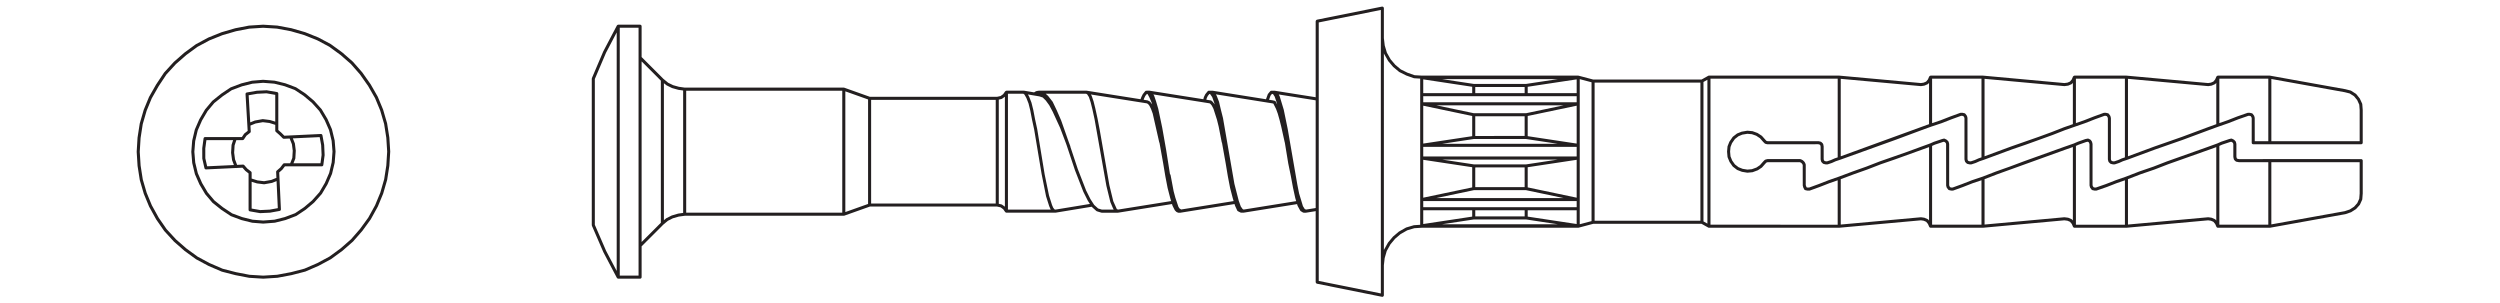
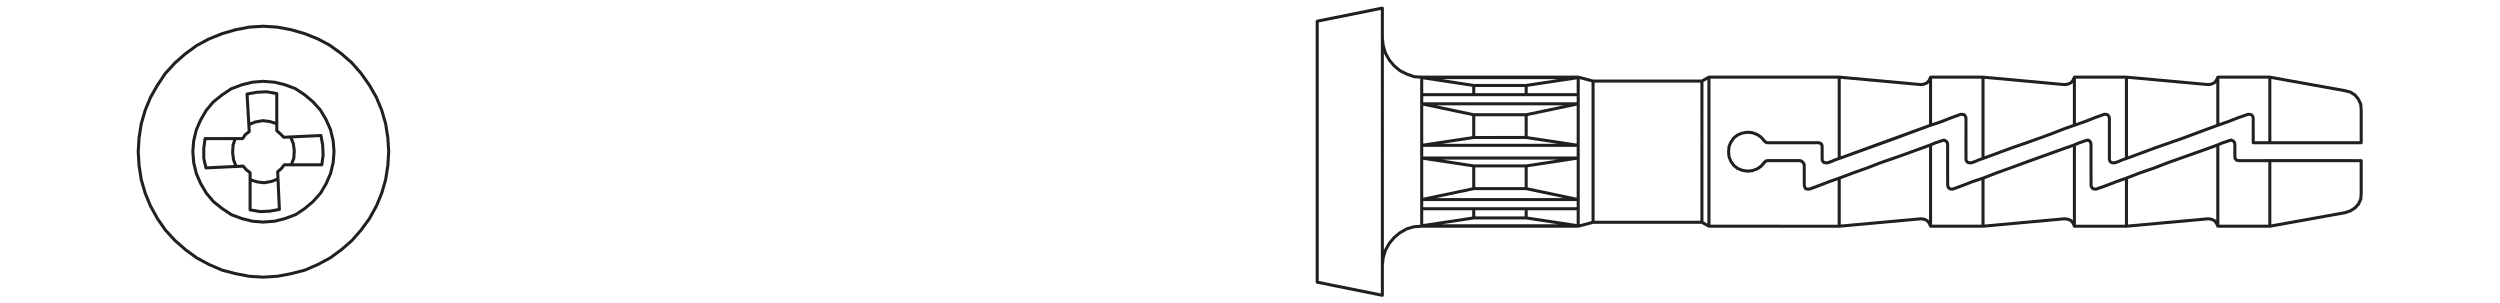
<svg xmlns="http://www.w3.org/2000/svg" xmlns:ns1="http://sodipodi.sourceforge.net/DTD/sodipodi-0.dtd" xmlns:ns2="http://www.inkscape.org/namespaces/inkscape" version="1.1" id="svg2" width="457.32" height="55.484" viewBox="0 0 457.32 55.484" ns1:docname="3dfb7ec6409727e6fab31d612c9da547bafc0179_fx_c_product_drawing.ai">
  <defs id="defs6">
    <clipPath clipPathUnits="userSpaceOnUse" id="clipPath16">
      <path d="M 0,41.613 H 342.99 V 0 H 0 Z" id="path14" />
    </clipPath>
  </defs>
  <ns1:namedview id="namedview4" pagecolor="#ffffff" bordercolor="#000000" borderopacity="0.25" ns2:showpageshadow="2" ns2:pageopacity="0.0" ns2:pagecheckerboard="0" ns2:deskcolor="#d1d1d1" />
  <g id="g8" ns2:groupmode="layer" ns2:label="3dfb7ec6409727e6fab31d612c9da547bafc0179_fx_c_product_drawing" transform="matrix(1.333,0,0,-1.333,0,55.484)">
    <g id="g10">
      <g id="g12" clip-path="url(#clipPath16)">
        <g id="g18" transform="translate(308.728,26.145)">
          <path d="m 0,0 h -0.236 c -0.014,0 -0.022,-0.012 -0.034,-0.014 -0.012,-0.002 -0.023,0.006 -0.036,0.002 l -1.387,-0.481 -1.374,-0.537 -1.1,-0.383 v 6.094 l 6.718,0.003 v -8.582 h -1.86 l -0.005,3.201 -0.061,0.239 c -0.007,0.027 -0.02,0.054 -0.035,0.075 l -0.18,0.239 c -0.028,0.04 -0.069,0.067 -0.118,0.079 z m -9.307,-3.309 -3.785,-1.323 -3.613,-1.337 v 10.63 l 10.988,-1 c 0.006,-10e-4 0.014,-10e-4 0.02,-10e-4 0.01,0 0.019,10e-4 0.029,0.002 l 0.422,0.062 c 0.017,0.003 0.035,0.007 0.053,0.015 l 0.42,0.183 c 0.03,0.013 0.056,0.031 0.078,0.057 l 0.108,0.131 v -5.67 l -1.182,-0.429 c -10e-4,0 -10e-4,-10e-4 -10e-4,-10e-4 h -0.002 z m -8.238,-2.947 -0.519,-0.232 -0.512,-0.17 -0.149,-0.006 -0.183,0.047 -0.1,0.097 -0.039,0.161 v 5.612 c 0,0.01 -0.009,0.015 -0.01,0.023 -0.001,0.009 0.008,0.019 0.004,0.028 l -0.06,0.24 c -0.008,0.025 -0.02,0.052 -0.036,0.073 l -0.179,0.239 c -0.028,0.04 -0.07,0.067 -0.117,0.079 l -0.292,0.064 h -0.24 c -0.023,0 -0.048,-0.004 -0.07,-0.013 l -1.326,-0.48 -1.373,-0.537 -1.103,-0.383 V 4.68 l 6.722,0.001 V -6.118 Z m -9.644,3.606 -1.796,-0.659 -3.786,-1.323 -3.616,-1.337 v 10.63 l 10.932,-1 c 0.008,-10e-4 0.015,-10e-4 0.02,-10e-4 0.009,0 0.019,10e-4 0.027,0.002 l 0.478,0.062 c 0.02,0.002 0.039,0.007 0.059,0.015 l 0.418,0.183 c 0.029,0.013 0.057,0.031 0.078,0.057 l 0.107,0.129 v -5.665 l -1.238,-0.432 c -0.002,0 -0.002,-0.002 -0.003,-0.002 h -0.003 z m -10.033,-3.606 -0.518,-0.232 -0.512,-0.17 -0.151,-0.005 -0.185,0.046 -0.098,0.096 -0.04,0.162 -0.005,5.663 -0.06,0.24 c -0.008,0.026 -0.021,0.054 -0.037,0.075 l -0.183,0.239 c -0.028,0.038 -0.069,0.066 -0.116,0.078 L -39.416,0 h -0.24 c -0.025,0 -0.049,-0.004 -0.073,-0.013 l -1.322,-0.48 -1.371,-0.536 -1.164,-0.389 v 6.099 l 6.778,0.001 V -6.117 Z m -18.901,0.287 v 10.63 l 10.987,-1 c 0.007,-10e-4 0.013,-10e-4 0.019,-10e-4 0.011,0 0.02,10e-4 0.031,0.002 l 0.42,0.062 c 0.019,0.003 0.037,0.007 0.054,0.015 l 0.42,0.183 c 0.03,0.013 0.056,0.031 0.078,0.057 l 0.108,0.13 V -1.56 l -1.182,-0.429 c 0,0 0,-10e-4 0,-10e-4 h -0.003 z m -0.836,-0.287 -0.52,-0.232 -0.513,-0.17 -0.149,-0.005 -0.185,0.046 -0.098,0.096 -0.039,0.162 -0.004,1.753 -0.059,0.3 c -0.009,0.041 -0.029,0.079 -0.06,0.109 l -0.182,0.178 c -0.025,0.027 -0.06,0.045 -0.095,0.054 l -0.291,0.068 h -6.992 l -0.161,0.039 -0.13,0.131 -0.479,0.539 c -0.012,0.014 -0.024,0.026 -0.039,0.036 l -0.586,0.383 -0.658,0.238 c -0.018,0.006 -0.034,0.01 -0.053,0.011 l -0.662,0.061 c -0.018,0.003 -0.035,10e-4 -0.054,-0.002 l -0.762,-0.132 -0.6,-0.238 c -0.019,-0.009 -0.035,-0.019 -0.051,-0.029 l -0.541,-0.42 c -0.016,-0.014 -0.031,-0.029 -0.043,-0.046 l -0.443,-0.645 -0.24,-0.599 c -0.008,-0.02 -0.012,-0.039 -0.014,-0.061 l -0.061,-0.694 0.061,-0.723 c 0,-0.02 0.006,-0.041 0.014,-0.06 l 0.265,-0.643 0.42,-0.6 c 0.012,-0.017 0.025,-0.033 0.043,-0.045 l 0.539,-0.42 c 0.016,-0.012 0.033,-0.022 0.051,-0.03 l 0.644,-0.251 0.719,-0.119 c 0.012,-0.002 0.023,-0.003 0.034,-0.003 0.006,0 0.013,0 0.019,10e-4 l 0.662,0.061 c 0.02,10e-4 0.037,0.005 0.053,0.011 l 0.705,0.261 0.541,0.362 c 0.015,0.009 0.027,0.021 0.039,0.035 l 0.479,0.539 0.131,0.13 0.16,0.042 h 4.421 l 0.166,-0.084 0.133,-0.133 0.083,-0.165 0.007,-2.82 0.075,-0.284 0.119,-0.239 c 0.027,-0.055 0.077,-0.096 0.138,-0.109 l 0.291,-0.066 h 0.299 c 0.023,0 0.049,0.004 0.072,0.014 l 1.324,0.481 1.374,0.536 1.101,0.383 v -6.093 H -73.998 V 4.681 h 17.457 V -6.117 Z m 2.615,-2.19 1.867,0.661 1.854,0.719 1.92,0.66 3.656,1.319 h 0.002 l 1.041,0.379 v -10.076 l -0.109,0.132 c -0.022,0.024 -0.049,0.045 -0.078,0.058 l -0.42,0.182 c -0.018,0.007 -0.035,0.012 -0.053,0.015 l -0.422,0.06 c -0.01,10e-4 -0.015,-0.006 -0.022,-0.006 -0.011,-10e-4 -0.017,0.009 -0.026,0.007 l -10.987,-1 v 6.225 z m 11.156,4.078 1.069,0.356 0.16,0.04 0.141,-0.068 0.115,-0.115 0.039,-0.16 0.006,-5.663 0.059,-0.241 c 0.007,-0.025 0.021,-0.052 0.036,-0.075 l 0.18,-0.238 c 0.029,-0.039 0.07,-0.067 0.117,-0.078 l 0.292,-0.066 h 0.239 c 0.022,0 0.047,0.004 0.071,0.014 l 1.326,0.481 1.367,0.535 1.163,0.388 v -6.097 h -6.778 v 10.811 z m 8.522,-4.078 9.301,3.359 1.098,0.388 v -10.083 l -0.108,0.13 c -0.021,0.024 -0.047,0.045 -0.078,0.057 l -0.418,0.182 c -0.019,0.008 -0.037,0.014 -0.058,0.016 l -0.479,0.06 c -0.006,10e-4 -0.014,-0.006 -0.021,-0.006 -0.009,0 -0.015,0.009 -0.024,0.007 l -10.933,-1 v 6.226 z m 11.217,4.078 1.004,0.355 0.219,0.044 0.124,-0.062 0.071,-0.106 0.045,-0.179 0.006,-5.663 0.06,-0.241 c 0.006,-0.026 0.02,-0.052 0.035,-0.075 l 0.18,-0.238 c 0.029,-0.039 0.07,-0.067 0.117,-0.078 l 0.293,-0.066 h 0.237 c 0.023,0 0.046,0.004 0.07,0.013 l 1.387,0.482 1.373,0.536 1.103,0.383 v -6.093 h -6.723 v 10.812 z m 8.459,-4.078 1.928,0.661 1.855,0.719 5.578,1.979 0.851,0.304 0.19,0.078 v -10.079 l -0.107,0.131 c -0.022,0.024 -0.049,0.046 -0.079,0.059 l -0.42,0.182 c -0.018,0.007 -0.035,0.012 -0.053,0.015 l -0.422,0.06 c -0.01,10e-4 -0.015,-0.006 -0.022,-0.006 -0.01,-10e-4 -0.018,0.009 -0.026,0.007 l -10.988,-1 v 6.226 z m 11.217,4.078 1.07,0.356 0.159,0.04 0.142,-0.068 0.114,-0.115 0.04,-0.157 v -1.717 c 0,-0.008 0.008,-0.014 0.008,-0.021 0.001,-0.008 -0.006,-0.013 -0.004,-0.02 l 0.059,-0.299 c 0.008,-0.041 0.029,-0.079 0.059,-0.109 l 0.182,-0.178 c 0.028,-0.029 0.065,-0.049 0.105,-0.058 l 0.341,-0.062 h 4.049 v -8.58 h -6.718 v 10.812 z m 18.862,-6.695 -0.058,-0.731 -0.269,-0.597 -0.441,-0.494 -0.588,-0.383 -0.705,-0.235 -10.059,-1.811 v 8.538 h 10.108 2.011 v -4.287 z m -129.794,-4.364 -1.064,-0.316 -0.993,-0.564 -0.805,-0.683 -0.683,-0.815 -0.559,-1.003 -0.008,-0.03 V 8.18 l 0.026,-0.091 0.563,-0.993 0.685,-0.807 0.822,-0.686 0.984,-0.492 1.02,-0.359 c 0.02,-0.007 0.038,-0.011 0.059,-0.013 l 0.822,-0.048 v -16.599 -3.462 z m -13.051,27.826 8.521,1.714 v -38.901 l -8.521,1.714 z m 52.795,-8.17 0.541,0.303 v -19.74 l -0.541,0.305 z M -89.9,4.141 h 14.52 V -14.816 H -89.9 Z m -2.04,-10.35 V 4.618 l 1.62,-0.43 v -19.052 l -1.62,-0.431 z m -0.42,0.212 h -21.056 v 1.32 h 21.056 z m -14.127,2.399 h 7.179 l 4.362,-0.659 h -15.892 z m 7.178,3.539 h -7.159 l -5.139,1.08 h 17.437 z m -6.968,-0.42 h 6.777 v -2.699 l -6.777,-0.002 z m -0.191,-10.138 h 7.159 l 5.141,-1.08 h -17.439 z m 7.179,3.539 -7.168,-0.002 -4.375,0.661 h 15.894 z m -6.988,-3.119 v 2.699 l 6.777,0.002 v -2.701 z m 13.917,-1.452 -6.72,1.413 v 2.767 l 6.72,1.018 z m 0,7.426 -6.72,1.017 v 2.768 l 6.72,1.413 z m 0,5.664 h -21.056 V 2.28 H -92.36 Z M -106.697,3.57 V 2.7 h -6.719 v 1.888 z m 7.389,0.391 h -7.161 l -4.363,0.659 h 15.889 z m 0.228,-0.391 6.72,1.018 V 2.7 h -6.72 z m -7.197,-0.029 H -99.5 V 2.7 h -6.777 z m -7.139,-2.567 6.719,-1.413 v -2.769 l -6.719,-1.016 z m 0,-7.426 6.719,-1.016 v -2.769 l -6.719,-1.413 z m 0,-5.665 h 21.057 v -0.839 h -21.057 z m 14.336,-2.129 v 0.869 h 6.72 v -1.887 z m -7.389,-0.391 h 7.161 l 4.364,-0.66 h -15.888 z m -0.228,0.391 -6.719,-1.018 v 1.887 h 6.719 z m 7.199,0.029 h -6.778 v 0.841 h 6.778 z M 14.318,2.271 14.749,1.744 15.032,1.118 15.09,0.389 V -3.897 H 13.079 2.971 V 4.639 L 13.035,2.825 13.718,2.654 Z M 0.48,-4.318 h 2.28 10.318 2.221 c 0.115,0 0.21,0.093 0.21,0.21 v 4.499 c 0,0.003 -0.003,0.005 -0.003,0.007 -10e-4,0.003 0.002,0.005 0.002,0.008 L 15.447,1.187 C 15.446,1.211 15.439,1.235 15.43,1.258 l -0.326,0.704 -0.481,0.6 C 14.608,2.58 14.592,2.596 14.572,2.607 l -0.659,0.42 c -0.019,0.013 -0.04,0.022 -0.062,0.028 l -0.722,0.181 c -0.003,10e-4 -0.006,-0.002 -0.008,-0.001 -0.003,0 -0.004,0.004 -0.007,0.004 L 2.759,5.101 H -4.379 C -4.395,5.101 -4.402,5.088 -4.417,5.085 -4.442,5.078 -4.463,5.07 -4.484,5.057 -4.509,5.04 -4.526,5.025 -4.543,4.999 -4.551,4.988 -4.564,4.985 -4.57,4.974 L -4.74,4.58 -4.987,4.284 -5.337,4.135 -5.706,4.08 -16.918,5.101 h -7.142 c -0.014,0 -0.022,-0.013 -0.037,-0.016 C -24.123,5.079 -24.145,5.07 -24.166,5.056 -24.19,5.039 -24.207,5.024 -24.224,5 -24.232,4.988 -24.246,4.985 -24.252,4.973 L -24.418,4.58 -24.668,4.284 -25.014,4.136 -25.44,4.08 -36.599,5.101 h -7.198 c -0.015,0 -0.023,-0.013 -0.037,-0.016 C -43.86,5.078 -43.881,5.07 -43.902,5.057 -43.928,5.04 -43.944,5.024 -43.961,5 -43.969,4.988 -43.983,4.985 -43.989,4.973 L -44.156,4.58 -44.405,4.284 -44.754,4.135 -45.125,4.08 -56.313,5.1 c -0.005,0 -0.01,0.001 -0.017,0.001 h -0.008 -17.871 -0.004 c -0.031,0.002 -0.035,-0.002 -0.053,-0.007 -0.018,-0.005 -0.037,-0.013 -0.053,-0.022 L -75.228,4.561 H -90.084 L -92.1,5.094 c -0.009,0.003 -0.018,-0.005 -0.027,-0.004 -0.01,0.002 -0.017,0.011 -0.025,0.011 h -21.463 l -0.99,0.057 -0.969,0.34 -0.918,0.453 -0.758,0.636 -0.637,0.748 -0.52,0.917 -0.293,0.983 -0.118,1.011 v 4.124 c 0,0.009 -0.008,0.013 -0.008,0.021 -0.001,0.007 0.006,0.013 0.004,0.02 -0.004,0.022 -0.024,0.033 -0.034,0.053 -0.015,0.023 -0.021,0.047 -0.043,0.062 -0.021,0.02 -0.047,0.023 -0.074,0.032 -0.02,0.005 -0.033,0.021 -0.055,0.021 -0.008,0 -0.013,-0.007 -0.021,-0.008 -0.008,-10e-4 -0.014,0.006 -0.02,0.004 l -8.941,-1.799 c -0.02,-0.005 -0.031,-0.022 -0.051,-0.034 -0.023,-0.013 -0.047,-0.02 -0.064,-0.044 -0.019,-0.02 -0.021,-0.045 -0.029,-0.07 -0.007,-0.022 -0.024,-0.035 -0.024,-0.058 v -35.817 c 0,-0.022 0.018,-0.036 0.024,-0.058 0.008,-0.025 0.011,-0.049 0.029,-0.071 0.018,-0.021 0.041,-0.03 0.064,-0.044 0.02,-0.011 0.03,-0.028 0.051,-0.033 l 8.941,-1.8 c 0.014,-0.003 0.026,-0.004 0.041,-0.004 0.053,0 0.1,0.023 0.139,0.059 0.012,0.011 0.016,0.027 0.026,0.043 0.015,0.021 0.035,0.04 0.041,0.067 0.002,0.009 -0.005,0.015 -0.004,0.022 0,0.007 0.008,0.011 0.008,0.019 v 4.125 l 0.109,0.977 0.283,0.976 0.518,0.927 0.635,0.758 0.748,0.637 0.916,0.52 0.974,0.29 1.021,0.063 h 21.463 c 0.018,0 0.036,0.002 0.053,0.006 l 2.016,0.534 h 14.856 l 0.909,-0.512 c 0.016,-0.01 0.034,-0.018 0.053,-0.022 0.018,-0.004 0.035,-0.006 0.053,-0.006 h 0.004 17.873 c 0.007,0 0.014,0 0.02,10e-4 l 11.191,1.018 0.369,-0.054 0.35,-0.149 0.249,-0.3 0.167,-0.389 c 0.008,-0.018 0.023,-0.027 0.033,-0.041 0.011,-0.012 0.017,-0.022 0.027,-0.032 0.039,-0.032 0.082,-0.054 0.133,-0.054 h 7.197 c 0.006,0 0.014,0 0.021,10e-4 l 11.139,1.018 0.426,-0.055 0.346,-0.148 0.25,-0.299 0.166,-0.39 c 0.008,-0.018 0.022,-0.027 0.033,-0.041 0.01,-0.012 0.017,-0.022 0.028,-0.032 0.038,-0.032 0.082,-0.054 0.131,-0.054 h 7.142 c 0.007,0 0.014,0 0.02,10e-4 l 11.192,1.018 0.37,-0.054 0.348,-0.149 0.248,-0.3 0.17,-0.39 c 0.006,-0.017 0.021,-0.026 0.033,-0.04 0.01,-0.012 0.015,-0.022 0.026,-0.032 0.038,-0.032 0.082,-0.054 0.133,-0.054 h 7.137 c 0.011,0 0.023,10e-4 0.037,0.003 l 10.318,1.858 c 0.003,0 0.004,0.004 0.007,0.004 0.008,0.002 0.016,0.001 0.023,0.004 l 0.768,0.263 0.659,0.421 c 0.017,0.01 0.031,0.023 0.044,0.037 l 0.481,0.539 c 0.013,0.016 0.025,0.035 0.034,0.053 l 0.299,0.66 c 0.009,0.023 0.016,0.047 0.017,0.072 l 0.061,0.781 c 0,0.003 -0.003,0.005 -0.002,0.008 0,0.003 0.003,0.005 0.003,0.008 v 4.499 c 0,0.116 -0.094,0.21 -0.21,0.21 H 13.079 2.761 l -4.218,-0.004 -0.237,0.046 -0.09,0.09 -0.043,0.216 v 1.721 c 0,0.01 -0.009,0.015 -0.012,0.024 -0.001,0.01 0.008,0.019 0.005,0.027 l -0.062,0.239 c -0.008,0.035 -0.027,0.068 -0.053,0.096 l -0.179,0.181 c -0.018,0.018 -0.035,0.03 -0.058,0.041 l -0.241,0.119 c -0.045,0.023 -0.095,0.028 -0.143,0.016 l -0.24,-0.06 c -0.003,-0.001 -0.003,-0.004 -0.007,-0.005 -0.002,0 -0.005,0.002 -0.008,0.001 l -1.102,-0.369 -0.537,-0.238 -1.307,-0.474 -5.584,-1.983 -1.854,-0.719 -1.928,-0.661 -1.857,-0.72 c 0,0 0,-0.001 -0.002,-0.001 l -1.379,-0.479 -1.373,-0.535 -1.352,-0.471 -0.148,-0.005 -0.168,0.041 -0.111,0.149 -0.041,0.145 v 5.64 c 0,0.01 -0.01,0.015 -0.01,0.023 -0.002,0.009 0.006,0.018 0.004,0.027 l -0.061,0.239 c -0.006,0.022 -0.016,0.046 -0.029,0.065 l -0.123,0.182 c -0.02,0.03 -0.047,0.056 -0.079,0.07 l -0.238,0.119 c -0.042,0.022 -0.088,0.028 -0.135,0.019 l -0.302,-0.06 c -0.006,-0.001 -0.008,-0.008 -0.016,-0.009 -0.005,-0.002 -0.01,0.002 -0.016,0 l -1.031,-0.366 -0.538,-0.236 -1.366,-0.476 -0.002,-0.001 -5.521,-1.982 -1.916,-0.719 -1.867,-0.661 -1.86,-0.719 -0.002,-10e-4 -1.437,-0.48 -1.373,-0.536 -1.29,-0.47 -0.148,-0.005 -0.17,0.041 -0.109,0.149 -0.041,0.145 v 5.64 c 0,0.01 -0.01,0.015 -0.01,0.023 -0.002,0.009 0.006,0.018 0.004,0.027 L -41.311,-4 c -0.009,0.036 -0.027,0.07 -0.054,0.098 l -0.18,0.181 c -0.018,0.018 -0.035,0.031 -0.058,0.041 l -0.241,0.119 c -0.045,0.023 -0.095,0.028 -0.143,0.016 l -0.239,-0.059 c -0.003,-10e-4 -0.003,-0.005 -0.006,-0.006 -0.004,0 -0.006,0.002 -0.009,10e-4 l -1.101,-0.369 -0.539,-0.237 -1.308,-0.475 c -10e-4,0 -10e-4,-10e-4 -10e-4,-10e-4 h -0.001 l -1.796,-0.661 -3.784,-1.321 -1.854,-0.719 -1.865,-0.661 -1.914,-0.718 -1.387,-0.482 -1.377,-0.536 -1.287,-0.47 -0.209,-0.005 -0.149,0.037 -0.111,0.299 v 2.818 c 0,0.018 -0.014,0.029 -0.019,0.046 -0.003,0.016 0.005,0.032 -0.003,0.047 l -0.12,0.242 c -0.01,0.02 -0.024,0.039 -0.039,0.054 l -0.182,0.181 c -0.016,0.016 -0.032,0.027 -0.053,0.038 l -0.238,0.122 c -0.018,0.01 -0.033,0 -0.051,0.004 -0.017,0.005 -0.027,0.02 -0.045,0.02 h -4.5 c -0.01,0 -0.015,-0.009 -0.024,-0.011 -0.011,-0.001 -0.019,0.007 -0.028,0.004 l -0.241,-0.064 c -0.035,-0.009 -0.068,-0.027 -0.096,-0.054 l -0.179,-0.179 c -0.002,-0.002 -10e-4,-0.004 -0.002,-0.007 -0.002,-0.002 -0.006,-0.001 -0.008,-0.003 l -0.461,-0.52 -0.473,-0.323 -0.633,-0.228 -0.609,-0.056 -0.647,0.104 -0.572,0.227 -0.492,0.383 -0.379,0.531 -0.23,0.572 -0.057,0.653 0.057,0.629 0.207,0.527 0.402,0.575 0.493,0.383 0.527,0.217 0.691,0.114 0.61,-0.056 0.587,-0.206 0.518,-0.345 0.461,-0.521 c 0.002,-0.002 0.004,-0.001 0.006,-0.003 0.002,-0.001 0.002,-0.004 0.003,-0.005 l 0.18,-0.181 c 0.026,-0.028 0.061,-0.047 0.098,-0.058 l 0.241,-0.059 c 0.019,-0.004 0.035,-0.006 0.052,-0.006 l 6.967,0.007 0.184,-0.047 0.097,-0.096 0.041,-0.194 v -1.74 c 0,-0.009 0.01,-0.014 0.01,-0.024 0.002,-0.009 -0.006,-0.017 -0.004,-0.025 l 0.061,-0.242 c 0.009,-0.037 0.027,-0.071 0.056,-0.097 l 0.18,-0.18 c 0.027,-0.026 0.06,-0.046 0.097,-0.056 l 0.292,-0.065 h 0.238 c 0.021,0 0.045,0.003 0.066,0.011 l 0.561,0.187 0.52,0.234 0.54,0.178 c 10e-4,0 10e-4,0.001 0.002,0.001 0.001,10e-4 0.004,10e-4 0.004,10e-4 l 7.678,2.763 3.541,1.318 c 0,0 0,10e-4 0.002,10e-4 l 1.312,0.478 1.451,0.482 1.377,0.538 1.287,0.468 0.149,0.005 0.166,-0.04 0.112,-0.149 0.041,-0.146 v -5.64 c 0,-0.009 0.009,-0.014 0.011,-0.022 0,-0.011 -0.007,-0.019 -0.005,-0.027 l 0.062,-0.242 c 0.01,-0.037 0.027,-0.071 0.055,-0.097 l 0.179,-0.18 c 0.027,-0.026 0.062,-0.046 0.098,-0.056 l 0.293,-0.065 h 0.238 c 0.022,0 0.045,0.003 0.067,0.011 l 0.562,0.187 0.518,0.234 0.539,0.178 c 10e-4,0 10e-4,10e-4 0.002,10e-4 10e-4,0.001 0.002,0.001 0.003,0.001 l 3.897,1.44 1.922,0.659 3.664,1.323 1.678,0.657 1.373,0.48 0.001,0.001 h 0.002 l 1.387,0.481 1.376,0.538 1.29,0.468 0.148,0.005 0.169,-0.04 0.107,-0.147 0.045,-0.176 v -5.612 c 0,-0.009 0.008,-0.014 0.01,-0.023 10e-4,-0.01 -0.006,-0.018 -0.004,-0.026 l 0.06,-0.242 c 0.01,-0.037 0.029,-0.071 0.057,-0.098 l 0.182,-0.18 c 0.025,-0.025 0.059,-0.045 0.096,-0.054 l 0.29,-0.066 h 0.239 c 0.021,0 0.044,0.003 0.066,0.011 l 0.559,0.187 0.519,0.234 0.543,0.178 v 10e-4 c 0.002,0.001 0.004,0 0.006,0.001 l 3.896,1.44 3.785,1.322 3.54,1.318 c 0,0 0,10e-4 10e-4,10e-4 l 1.311,0.478 h 0.001 c 0.001,0.001 0.002,0.001 0.003,0.001 l 1.386,0.481 1.374,0.537 1.351,0.469 0.148,0.005 0.169,-0.04 0.109,-0.148 0.041,-0.147 V -4.11 C 0.271,-4.225 0.364,-4.318 0.48,-4.318" style="fill:#231f20;fill-opacity:1;fill-rule:nonzero;stroke:none" id="path20" />
        </g>
        <g id="g22" transform="translate(53.014,18.919)">
          <path d="m 0,0 -0.295,-1.895 -0.532,-1.838 -0.71,-1.718 -0.947,-1.717 -1.127,-1.547 -1.239,-1.421 -1.425,-1.247 -1.536,-1.123 -1.666,-0.894 -1.767,-0.766 -1.848,-0.478 -1.894,-0.356 -1.906,-0.12 -1.879,0.116 -1.848,0.358 -1.83,0.469 -1.783,0.771 -1.654,0.886 -1.547,1.127 -1.421,1.242 -1.303,1.418 -1.068,1.545 -0.95,1.717 -0.711,1.718 -0.536,1.833 -0.297,1.901 -0.119,1.895 0.117,1.901 0.293,1.892 0.534,1.838 0.707,1.715 0.953,1.67 1.059,1.594 1.305,1.424 1.423,1.247 1.537,1.125 1.658,0.889 1.778,0.713 1.842,0.535 1.833,0.355 1.893,0.122 1.894,-0.118 1.899,-0.355 1.842,-0.532 1.777,-0.712 1.656,-0.883 1.546,-1.129 1.419,-1.239 1.246,-1.423 1.128,-1.603 L -1.55,9.245 -0.837,7.527 -0.301,5.694 -0.002,3.796 0.118,1.9 Z m 0.108,5.785 -0.548,1.881 -0.732,1.764 -0.971,1.698 -1.152,1.637 -1.279,1.46 -1.454,1.271 -1.586,1.155 -1.702,0.908 -1.818,0.729 -1.881,0.543 -1.945,0.363 -1.945,0.121 -1.946,-0.125 -1.879,-0.363 -1.88,-0.546 -1.82,-0.731 -1.704,-0.914 -1.576,-1.152 -1.454,-1.276 -1.341,-1.466 -1.086,-1.631 -0.972,-1.706 -0.727,-1.76 -0.548,-1.887 -0.301,-1.938 -0.119,-1.946 0.121,-1.938 0.305,-1.948 0.55,-1.881 0.729,-1.761 0.971,-1.757 1.097,-1.584 1.338,-1.457 1.452,-1.271 1.586,-1.154 1.694,-0.907 1.83,-0.789 1.874,-0.483 1.887,-0.364 1.919,-0.12 h 0.013 0.013 l 1.944,0.124 1.934,0.363 1.892,0.491 1.813,0.785 1.706,0.916 1.576,1.151 1.459,1.278 1.271,1.455 1.152,1.584 0.971,1.761 0.729,1.761 0.546,1.886 0.303,1.94 0.12,1.945 -0.122,1.94 z" style="fill:#231f20;fill-opacity:1;fill-rule:nonzero;stroke:none" id="path24" />
        </g>
        <g id="g26" transform="translate(45.518,19.355)">
          <path d="m 0,0 -0.349,-1.466 -0.588,-1.356 -0.756,-1.287 -1,-1.12 -1.12,-0.945 -1.219,-0.818 -1.414,-0.53 -1.406,-0.356 -1.544,-0.116 -1.449,0.111 -1.417,0.354 -1.397,0.516 -1.247,0.83 -1.17,0.933 -0.94,1.109 -0.767,1.297 -0.591,1.347 -0.353,1.468 -0.121,1.466 0.116,1.468 0.347,1.465 0.591,1.357 0.758,1.29 0.931,1.111 1.185,0.948 1.218,0.82 1.417,0.532 1.406,0.353 1.466,0.122 1.526,-0.117 1.417,-0.35 1.394,-0.519 1.243,-0.826 1.118,-0.94 L -1.719,7.045 -0.95,5.749 -0.362,4.404 -0.007,2.937 0.112,1.47 Z m 0.036,4.535 -0.611,1.402 -0.805,1.352 -1.042,1.16 -1.157,0.976 -1.305,0.861 -1.46,0.549 -1.475,0.362 -1.594,0.122 -1.533,-0.127 -1.462,-0.366 -1.483,-0.561 -1.276,-0.853 -1.229,-0.987 -0.98,-1.169 -0.79,-1.343 -0.614,-1.413 -0.364,-1.532 -0.121,-1.533 0.126,-1.533 0.37,-1.535 0.614,-1.402 0.798,-1.35 0.989,-1.168 1.214,-0.97 1.304,-0.863 1.463,-0.546 1.474,-0.365 1.5,-0.118 c 0.005,-0.001 0.011,-0.001 0.017,-0.001 0.006,0 0.011,0 0.016,0.001 l 1.595,0.124 1.463,0.367 1.48,0.561 1.28,0.854 1.16,0.981 1.045,1.172 0.792,1.342 0.611,1.416 0.366,1.533 L 0.531,1.468 0.406,3 Z" style="fill:#231f20;fill-opacity:1;fill-rule:nonzero;stroke:none" id="path28" />
        </g>
        <g id="g30" transform="translate(43.979,19.216)">
          <path d="m 0,0 h -3.708 l 0.245,0.612 c 0.008,0.021 0.014,0.043 0.015,0.065 l 0.06,1.06 -0.12,0.96 C -3.51,2.715 -3.515,2.732 -3.522,2.749 L -3.79,3.418 -0.109,3.592 0.094,2.481 0.155,1.141 Z m -4.978,0 c -0.065,0 -0.126,-0.03 -0.166,-0.081 l -0.39,-0.511 -0.48,-0.42 C -6.062,-1.054 -6.089,-1.116 -6.086,-1.18 l 0.038,-0.818 -0.705,-0.286 -0.989,-0.174 -0.891,0.107 -0.813,0.255 v 0.806 c 0,0.064 -0.03,0.126 -0.081,0.165 l -0.511,0.396 -0.421,0.479 c -0.042,0.048 -0.12,0.076 -0.167,0.071 l -0.814,-0.039 -0.286,0.753 -0.121,0.922 0.061,0.992 0.242,0.73 h 0.869 c 0.07,0 0.136,0.035 0.175,0.094 l 0.341,0.512 0.513,0.399 c 0.055,0.043 0.085,0.108 0.081,0.178 l -0.047,0.812 0.715,0.29 0.989,0.175 0.89,-0.108 0.813,-0.255 V 4.47 c 0,-0.061 0.026,-0.117 0.071,-0.158 l 0.47,-0.411 0.48,-0.479 C -5.142,3.38 -5.078,3.36 -5.026,3.36 L -4.234,3.397 -3.921,2.618 -3.805,1.725 -3.864,0.738 -4.159,10e-4 h -0.819 z m -1.99,-6.359 -1.295,-0.061 -1.184,0.207 v 3.678 l 0.725,-0.225 0.96,-0.119 c 0.009,-10e-4 0.017,-0.002 0.026,-0.002 0.012,0 0.024,10e-4 0.036,0.003 l 1.062,0.19 0.611,0.246 0.172,-3.715 z m -8.837,7.049 -0.002,1.353 0.154,1.138 h 3.665 l -0.207,-0.624 c -0.006,-0.019 -0.009,-0.036 -0.01,-0.055 l -0.062,-1.059 0.134,-1.007 0.252,-0.675 -3.671,-0.175 z m 7.118,8.85 1.275,0.064 1.205,-0.211 V 5.714 L -6.932,5.939 -7.89,6.059 C -7.91,6.06 -7.932,6.061 -7.952,6.058 L -9.013,5.867 -9.639,5.616 -9.855,9.335 Z M 0.27,3.848 C 0.251,3.951 0.159,4.025 0.054,4.021 L -4.955,3.783 -5.379,4.207 -5.787,4.564 v 5.004 c 0,0.102 -0.073,0.189 -0.174,0.207 l -1.424,0.245 -1.347,-0.064 -1.38,-0.241 c -0.105,-0.019 -0.18,-0.111 -0.173,-0.22 l 0.294,-5.049 -0.453,-0.352 c -0.018,-0.014 -0.033,-0.03 -0.046,-0.05 l -0.298,-0.445 h -5.047 c -0.105,0 -0.194,-0.078 -0.208,-0.183 l -0.181,-1.347 0.005,-1.426 0.299,-1.322 c 0.022,-0.1 0.12,-0.165 0.214,-0.164 l 4.089,0.195 c 0.014,-0.003 0.026,-0.014 0.041,-0.014 0.024,0 0.049,0.004 0.074,0.015 0.002,0.001 0.002,0.003 0.005,0.004 l 0.791,0.038 0.382,-0.432 0.458,-0.358 v -4.996 c 0,-0.102 0.073,-0.189 0.174,-0.207 l 1.38,-0.241 c 0.012,-0.002 0.024,-0.003 0.036,-0.003 h 0.01 l 1.346,0.063 1.321,0.24 c 0.104,0.02 0.177,0.111 0.172,0.217 l -0.195,4.211 c -0.002,0.019 0.008,0.037 0,0.056 0,0.002 -0.003,0.002 -0.003,0.004 l -0.037,0.788 0.432,0.382 0.355,0.459 h 5.059 c 0.105,0 0.194,0.078 0.208,0.182 l 0.18,1.358 -0.063,1.406 z" style="fill:#231f20;fill-opacity:1;fill-rule:nonzero;stroke:none" id="path32" />
        </g>
        <g id="g34" transform="translate(170.663,12.864)">
-           <path d="m 0,0 -0.132,0.066 -0.254,0.354 -0.286,0.795 -0.595,2.321 -1.563,9.018 -0.301,1.193 v 10e-4 l -0.246,1.048 -0.315,0.81 -0.114,0.206 6.938,-1.107 c 0.002,0 0.002,-0.002 0.003,-0.002 0.003,-10e-4 0.006,0.001 0.01,0 L 3.938,14.577 4.082,14.541 4.449,13.811 4.686,13.165 4.923,12.332 5.162,11.377 5.641,9.218 C 5.643,9.209 5.652,9.204 5.654,9.195 L 6.122,6.342 6.479,4.606 6.781,2.981 7.085,1.587 7.213,1.158 Z m -8.577,0.01 -0.242,0.162 -0.134,0.216 -0.418,1.25 -0.236,0.884 -0.418,2.219 c -0.01,0.053 -0.042,0.096 -0.082,0.126 l -0.52,3.292 -0.542,3.067 -0.544,2.593 -0.301,1.028 -0.258,0.759 -0.111,0.196 6.95,-1.101 c 0.003,-0.001 0.003,-0.005 0.007,-0.006 0.004,-10e-4 0.008,0.004 0.012,0.002 l 0.742,-0.117 0.115,-0.076 0.193,-0.238 0.229,-0.451 0.476,-1.484 0.236,-0.949 0.421,-2.159 C -2.997,9.2 -2.98,9.186 -2.968,9.166 l 0.505,-2.818 0.302,-1.805 0.304,-1.571 0.36,-1.388 0.124,-0.419 z m -8.649,-0.011 -0.174,0.068 -0.488,1.082 -0.536,2.207 -1.322,7.564 -0.3,1.567 -0.303,1.384 -0.243,0.976 -0.261,0.766 -0.112,0.181 6.878,-1.09 h 10e-4 10e-4 l 0.789,-0.125 0.17,-0.085 0.188,-0.227 0.229,-0.457 0.232,-0.633 0.899,-3.961 c 0.005,-0.022 0.022,-0.034 0.033,-0.053 l 0.505,-2.816 0.302,-1.805 0.304,-1.571 0.359,-1.388 0.125,-0.419 z m -2.215,-0.007 -0.525,0.157 -0.543,0.491 -0.514,0.797 -0.593,1.183 -1.138,2.929 -1.023,3.073 c -0.002,0.019 0.008,0.035 0.002,0.054 l -0.201,0.531 -1.063,3.019 -0.602,1.385 -0.564,1.18 -0.627,0.805 -0.328,0.297 h 5.539 l 0.145,-0.073 0.245,-0.383 0.235,-0.707 0.238,-0.954 0.3,-1.371 1.622,-9.134 0.549,-2.249 0.308,-0.73 0.147,-0.298 h -1.609 z m -6.381,0.004 -0.13,0.031 -0.177,0.225 -0.162,0.37 -0.414,1.304 -0.597,2.894 -1.025,6.229 -0.298,1.372 -0.244,1.27 -0.246,0.987 -0.313,0.803 -0.174,0.316 1.559,-0.261 0.479,-0.158 0.422,-0.42 0.465,-0.638 0.476,-0.889 1.013,-2.205 0.813,-2.15 0.085,-0.24 1.143,-3.429 1.148,-2.958 0.611,-1.22 0.293,-0.456 z m -6.52,-0.004 v 15.9 h 2.12 l 0.149,-0.113 0.266,-0.475 0.293,-0.753 0.235,-0.949 0.242,-1.266 0.297,-1.367 1.018,-6.086 0.612,-3.066 0.424,-1.338 0.182,-0.419 c 0.008,-0.018 0.018,-0.034 0.028,-0.048 l 0.016,-0.02 z m 18.696,15.293 0.156,0.32 0.219,0.266 0.083,-0.017 0.243,-0.435 0.348,-0.809 0.045,-0.189 -0.035,0.07 -0.241,0.301 c -0.019,0.022 -0.044,0.043 -0.07,0.056 l -0.239,0.119 c -0.011,0.006 -0.021,-0.001 -0.033,0.003 -0.011,0.003 -0.016,0.014 -0.027,0.016 l -0.526,0.083 z m 8.582,10e-4 0.153,0.318 0.221,0.267 0.091,-0.019 0.289,-0.421 0.291,-0.82 0.047,-0.196 -0.039,0.076 -0.238,0.301 c -0.014,0.017 -0.029,0.032 -0.048,0.044 l -0.067,0.045 c -0.037,0.061 -0.092,0.109 -0.168,0.109 h -0.046 l -0.536,0.085 z m 8.755,0.349 0.197,0.24 0.149,-0.025 0.229,-0.354 0.295,-0.884 0.041,-0.176 -0.19,0.378 C 4.385,14.87 4.336,14.911 4.275,14.925 L 4.037,14.984 C 4.033,14.985 4.029,14.982 4.025,14.982 4.023,14.983 4.021,14.986 4.02,14.987 L 3.488,15.072 Z M -32.762,0.396 -33.149,0.674 c -0.023,0.016 -0.05,0.028 -0.077,0.034 L -33.6,0.791 v 14.301 l 0.374,0.083 c 0.027,0.006 0.054,0.017 0.077,0.034 l 0.387,0.276 z m -1.257,0.436 h -17.099 v 14.219 h 17.099 z m -17.519,-0.061 -3.12,-1.111 v 16.564 l 3.12,-1.112 z m -3.541,-1.2 h -21.417 v 16.74 h 21.417 z m -21.837,-0.027 -0.689,-0.099 -0.876,-0.256 -0.758,-0.385 -0.316,-0.259 V 17.34 l 0.355,-0.287 0.756,-0.375 0.868,-0.244 0.661,-0.095 V -0.456 Z m -3.059,-1.355 -2.639,-2.639 v 24.784 l 2.639,-2.642 z m -3.059,-7.254 h -2.58 v 34.016 h 2.58 z m -3,0.64 -1.458,2.771 -1.542,3.561 v 20.01 l 1.536,3.605 1.465,2.787 V -8.425 Z M 10.063,0.238 8.568,0 8.387,0.072 8.138,0.472 7.609,2.224 7.372,3.415 l -1.32,7.631 -0.545,2.653 -0.554,1.834 -0.131,0.261 5.241,-0.83 v 0.425 l -5.752,0.912 c -0.01,0.001 -0.016,0.011 -0.025,0.011 H 4.225 4.221 3.863 c -0.004,0 -0.006,-0.005 -0.011,-0.005 L 3.838,16.309 C 3.764,16.325 3.689,16.293 3.643,16.235 L 3.344,15.875 C 3.328,15.855 3.316,15.835 3.309,15.812 L 3.068,15.14 -4.259,16.31 c -0.031,0.005 -0.064,0.003 -0.094,-0.006 -0.02,0.006 -0.039,0.008 -0.061,0.008 h -0.299 c -0.004,0 -0.008,-0.004 -0.012,-0.004 l -0.006,0.001 c -0.076,0.016 -0.153,-0.013 -0.203,-0.072 l -0.327,-0.401 -0.195,-0.402 -0.073,-0.291 -7.371,1.168 c -0.012,0.001 -0.021,0.002 -0.033,0.002 h -0.06 -0.299 c -0.005,0 -0.009,-0.004 -0.014,-0.005 l -0.009,0.002 c -0.074,0.016 -0.152,-0.013 -0.202,-0.073 l -0.323,-0.399 -0.19,-0.382 -0.118,-0.315 -7.387,1.171 c -0.007,0 -0.014,10e-4 -0.021,10e-4 -0.007,0.001 -0.011,0 -0.021,0.001 h -6.476 c -0.005,0 -0.008,-0.004 -0.013,-0.004 h -0.001 c -0.028,0.004 -0.058,0.006 -0.087,0.001 l -0.299,-0.06 c -0.023,-0.005 -0.047,-0.015 -0.067,-0.026 l -0.234,-0.142 -1.359,0.228 c -0.009,0.001 -0.019,0.001 -0.024,0.003 -0.006,0 -0.013,0.002 -0.018,0 h -2.396 c -0.007,0 -0.011,-0.005 -0.018,-0.006 -0.027,-0.002 -0.048,-0.018 -0.073,-0.031 -0.024,-0.012 -0.048,-0.02 -0.065,-0.042 -0.004,-0.005 -0.012,-0.004 -0.016,-0.009 l -0.278,-0.392 -0.357,-0.256 -0.475,-0.104 h -17.458 l -3.502,1.247 c -0.013,0.005 -0.025,0.008 -0.039,0.01 -0.012,0.002 -0.023,0.002 -0.036,0.003 h -10e-4 c -10e-4,0 0,0 0,0 h -0.004 -21.817 l -0.799,0.113 -0.803,0.223 -0.68,0.335 -0.651,0.533 -2.991,2.993 v 4.229 c 0,0.115 -0.094,0.21 -0.21,0.21 h -3 c -0.051,0 -0.094,-0.022 -0.131,-0.056 -0.01,-0.007 -0.017,-0.016 -0.025,-0.025 -0.009,-0.013 -0.022,-0.019 -0.029,-0.031 l -1.868,-3.555 -1.56,-3.661 c -0.006,-0.016 0.002,-0.028 0,-0.043 -0.002,-0.016 -0.016,-0.023 -0.016,-0.039 V -2.138 c 0,-0.015 0.013,-0.024 0.017,-0.04 0.002,-0.014 -0.006,-0.027 0,-0.043 l 1.566,-3.613 1.861,-3.539 c 0.007,-0.014 0.02,-0.021 0.029,-0.03 0.009,-0.01 0.016,-0.02 0.027,-0.029 0.038,-0.03 0.082,-0.053 0.13,-0.053 h 3 c 0.116,0 0.21,0.093 0.21,0.21 v 4.231 l 2.991,2.99 0.611,0.509 0.683,0.346 0.811,0.235 0.827,0.114 h 21.818 0.005 c 0.012,0 0.024,0.001 0.036,0.003 0.013,0.004 0.026,0.007 0.039,0.012 l 3.502,1.247 h 17.458 L -33.357,0.308 -33,0.052 -32.722,-0.34 c 0.004,-0.006 0.012,-0.003 0.016,-0.009 0.037,-0.047 0.09,-0.08 0.156,-0.08 h 6.717 0.003 10e-4 c 0.014,-0.001 0.025,0 0.038,0.005 l 4.943,0.813 c 0.011,-0.016 0.022,-0.031 0.036,-0.043 l 0.6,-0.54 c 0.023,-0.021 0.051,-0.036 0.08,-0.045 l 0.6,-0.181 c 0.02,-0.006 0.041,-0.01 0.061,-0.01 h 2.217 0.004 c 0.014,0 0.024,0.002 0.037,0.004 l 7.385,1.184 0.069,-0.232 0.302,-0.599 c 0.01,-0.02 0.023,-0.037 0.038,-0.053 l 0.179,-0.182 c 0.023,-0.022 0.052,-0.041 0.083,-0.051 l 0.079,-0.027 c 0.033,-0.02 0.064,-0.044 0.106,-0.044 h 0.297 0.003 c 0.012,0 0.026,0.001 0.037,0.004 l 0.009,0.001 c 0.005,0 0.009,-0.005 0.015,-0.005 0.006,0 0.01,0.01 0.017,0.011 l 7.345,1.177 0.066,-0.224 0.301,-0.659 c 0.02,-0.044 0.055,-0.079 0.097,-0.102 l 0.358,-0.18 c 0.031,-0.016 0.063,-0.023 0.095,-0.023 h 0.298 0.003 c 0.012,0 0.024,0.001 0.037,0.004 L 7.336,0.749 7.402,0.52 7.764,-0.14 C 7.781,-0.171 7.807,-0.199 7.838,-0.218 L 8.137,-0.399 C 8.172,-0.42 8.209,-0.43 8.246,-0.43 h 0.297 0.004 c 0.012,0 0.025,0.001 0.037,0.004 l 1.479,0.237 z" style="fill:#231f20;fill-opacity:1;fill-rule:nonzero;stroke:none" id="path36" />
-         </g>
+           </g>
      </g>
    </g>
  </g>
</svg>